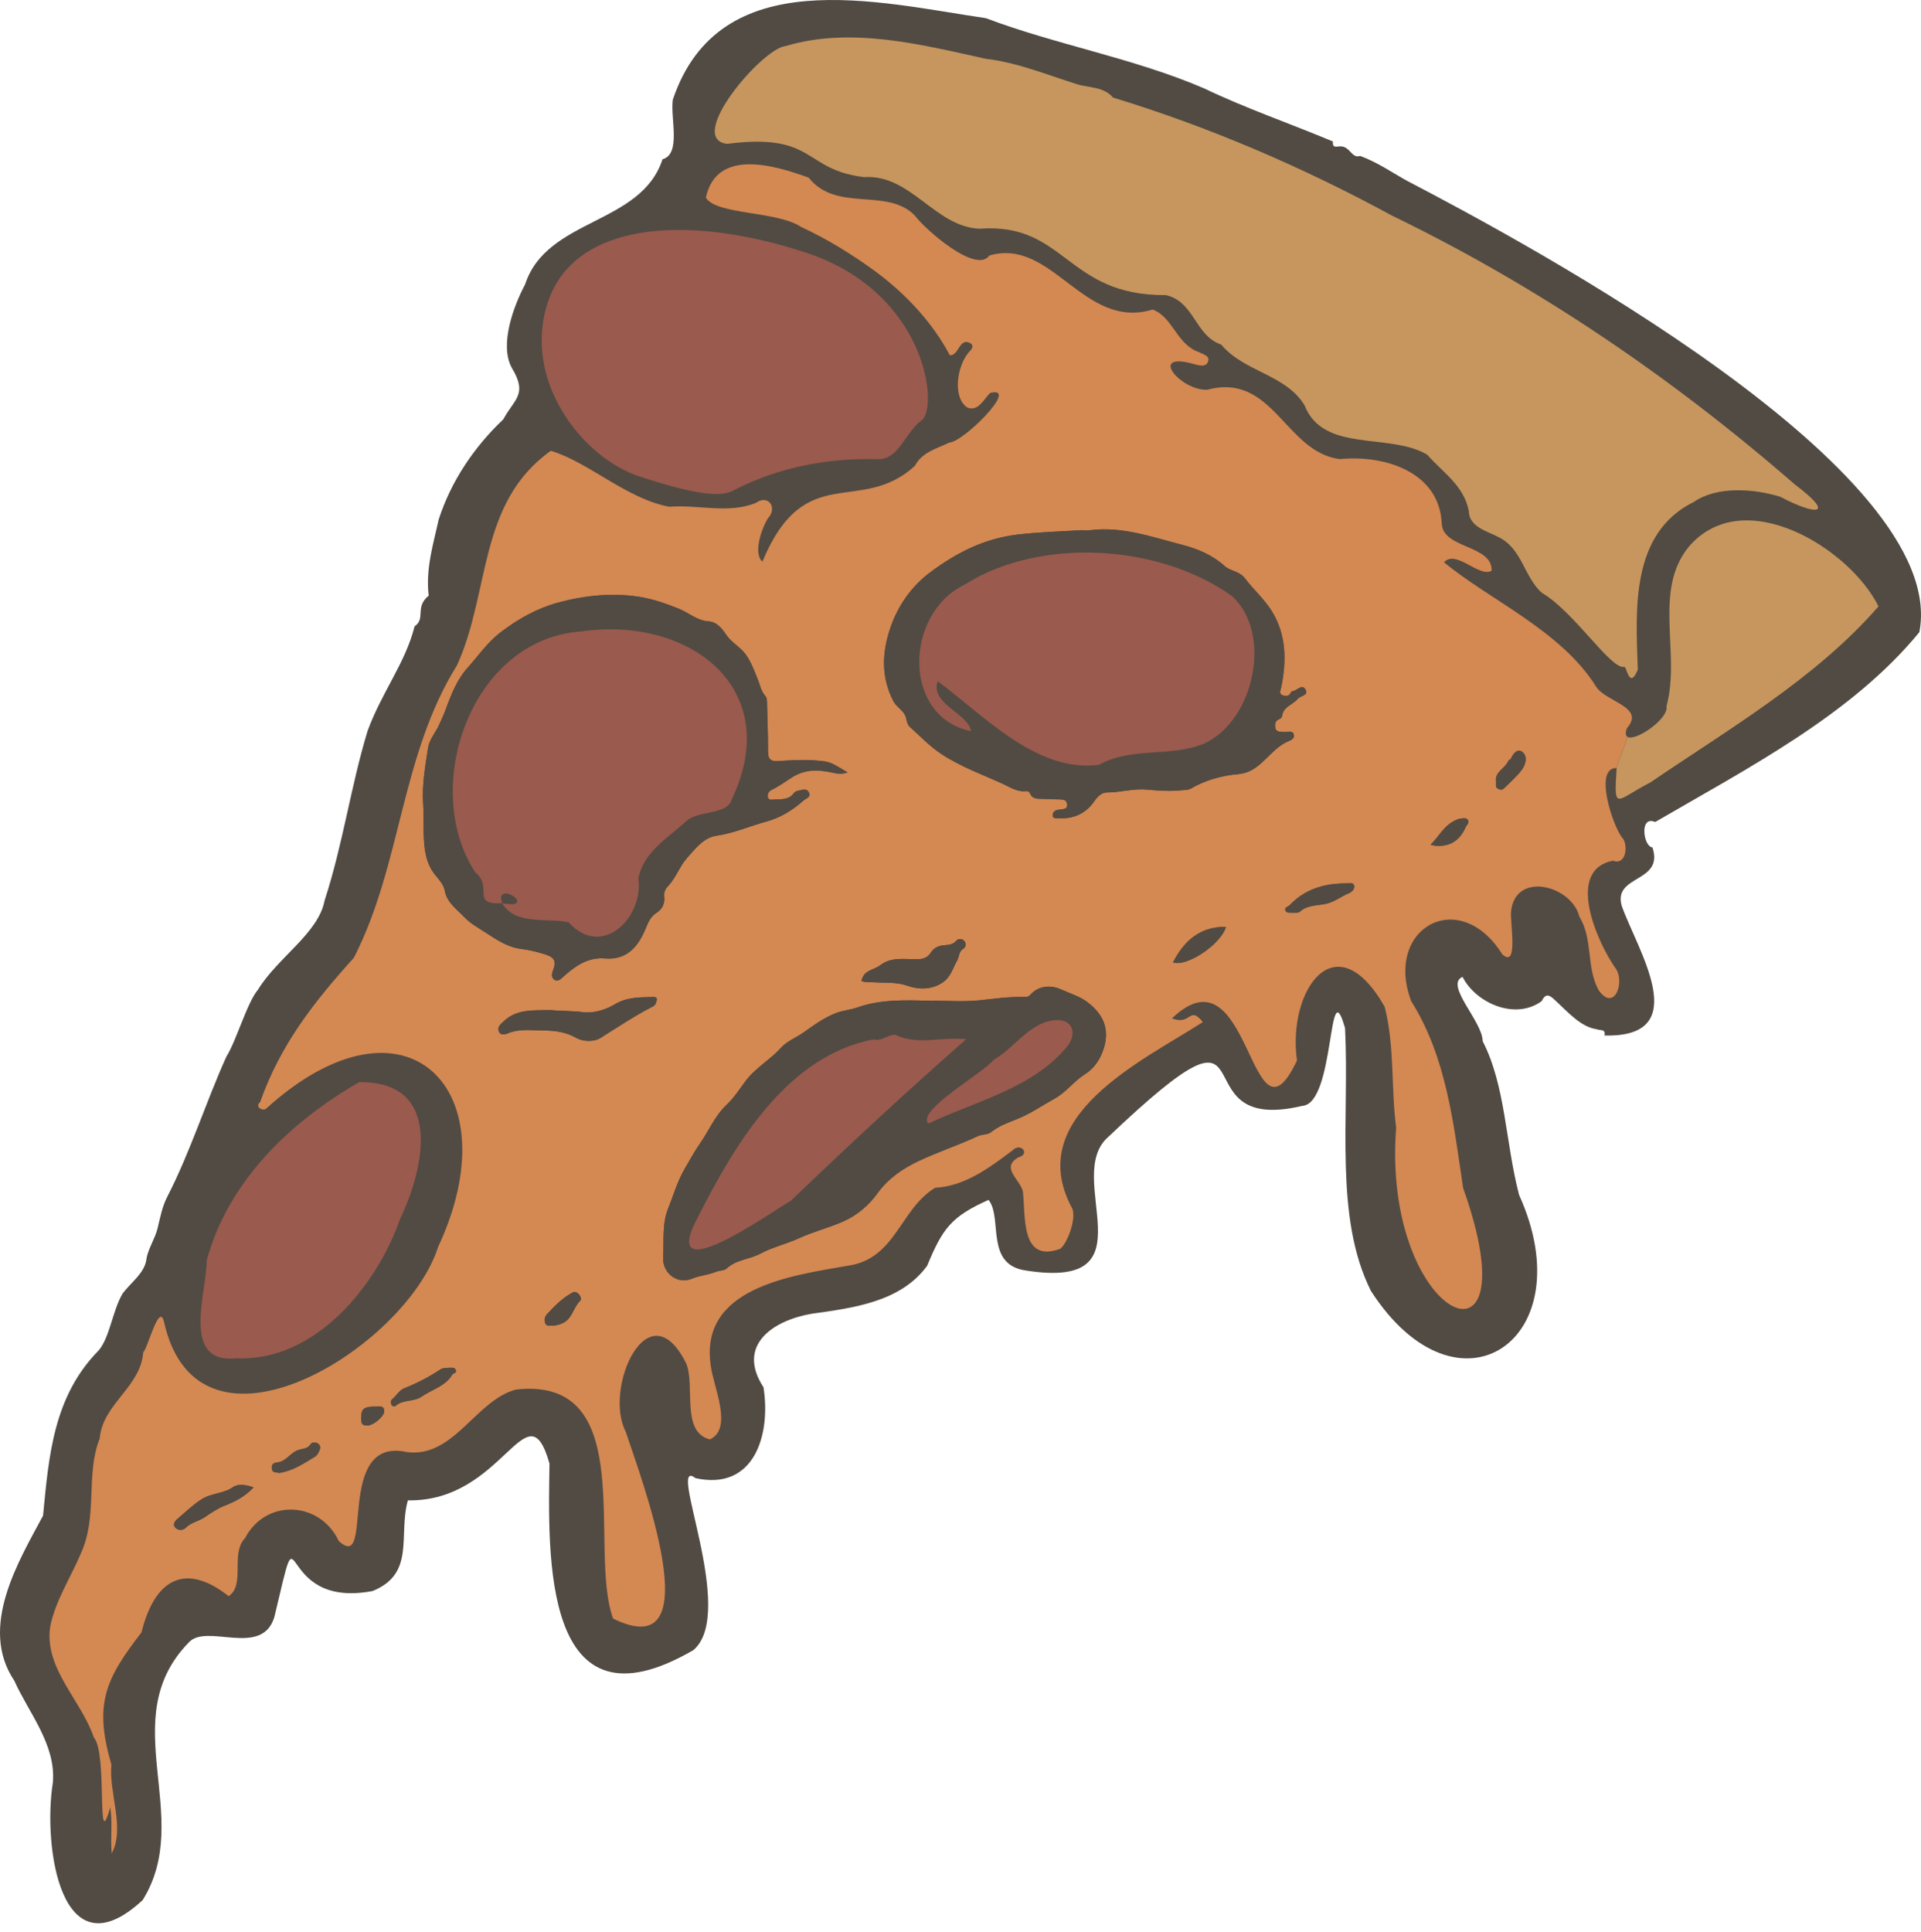
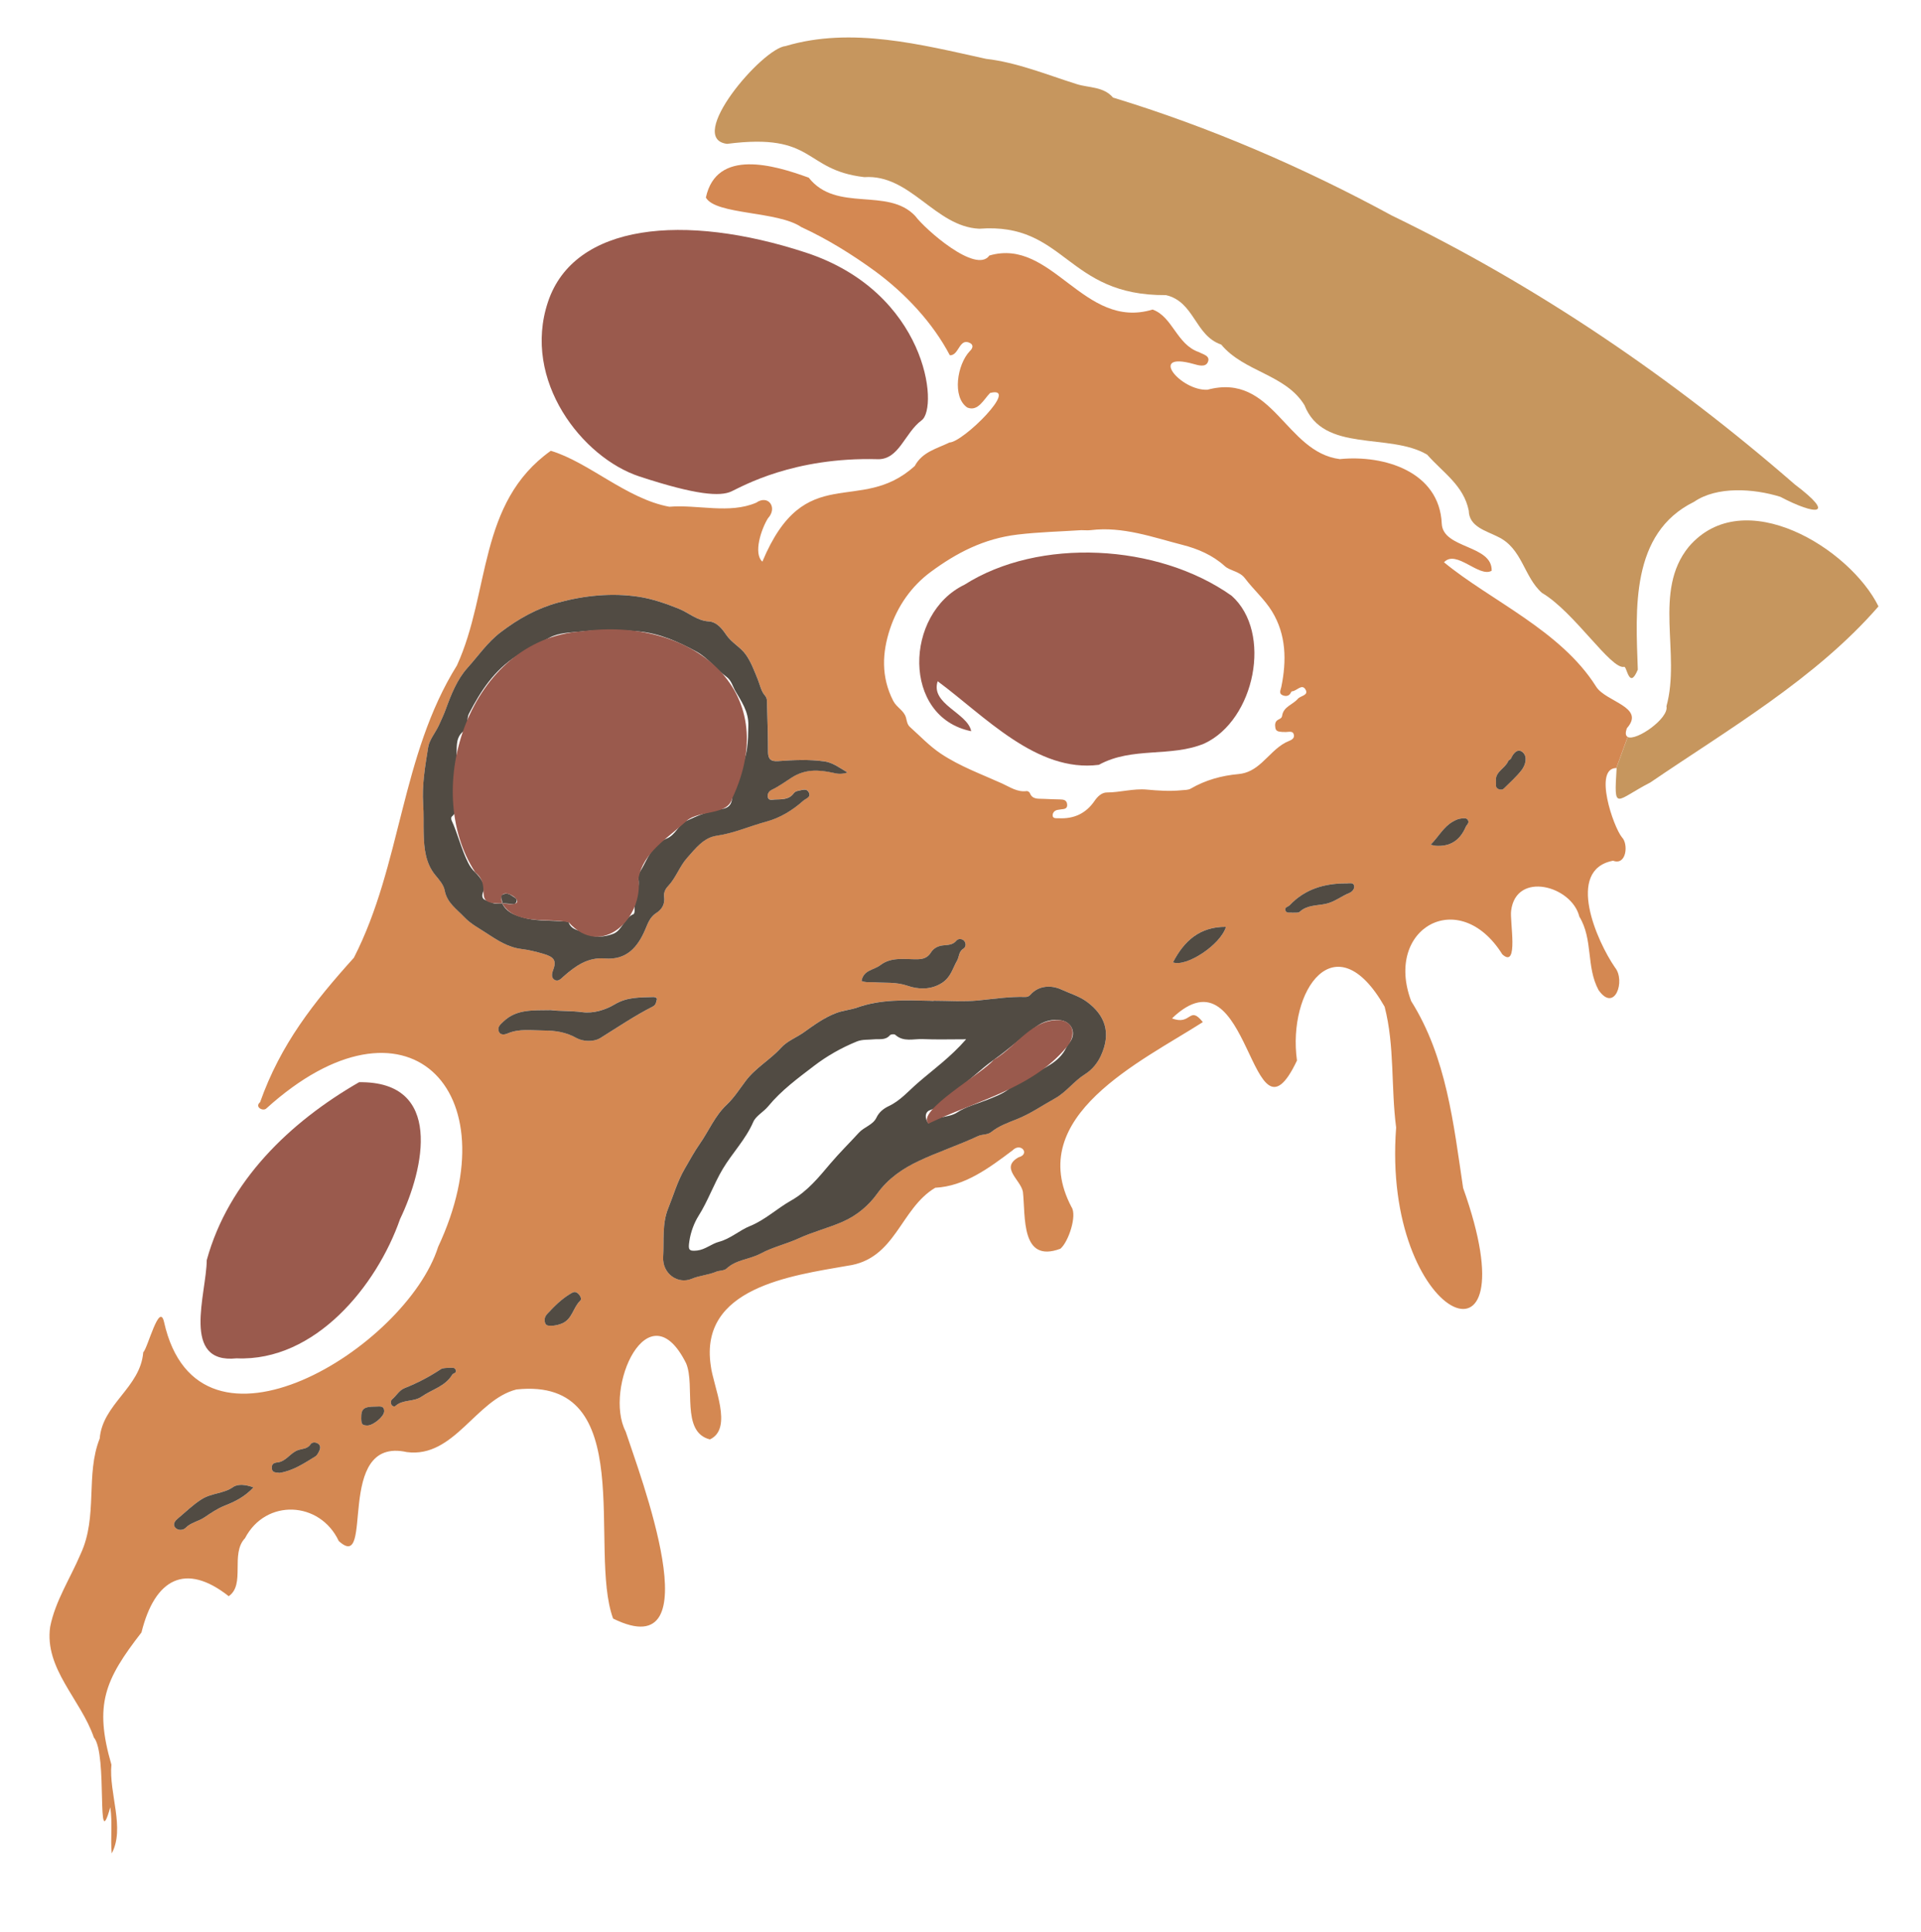
<svg xmlns="http://www.w3.org/2000/svg" width="175" height="176" viewBox="0 0 175 176" fill="none">
  <g id="pizza">
    <g id="yjv8F3.tif">
-       <path id="Vector" d="M13.34 114.691C13.45 113.842 14.132 112.798 14.347 111.911C14.59 110.913 14.765 109.927 15.231 109.022C17.357 104.887 18.712 100.488 20.624 96.243C21.53 94.814 22.509 91.319 23.501 90.149C25.3 87.203 28.995 85.026 29.568 82.035C31.267 76.796 31.951 71.627 33.489 66.57C34.792 63.017 36.924 60.411 37.768 57.052C38.815 56.335 37.755 55.303 39.053 54.256C38.754 51.778 39.518 49.39 39.961 47.326C41.107 43.788 43.207 40.702 45.85 38.195C46.865 36.316 48.1 35.938 46.618 33.496C45.472 31.383 46.812 27.825 47.838 25.902C49.818 19.842 58.396 20.509 60.355 14.508C62.082 14.022 61.052 10.772 61.294 9.075C65.546 -3.537 80 0.216 89.813 1.655C96.179 4.07 103.324 5.303 109.711 8.059C113.485 9.866 117.565 11.27 121.43 12.889C121.354 13.56 121.835 13.311 122.156 13.33C123.026 13.381 123.132 14.451 123.906 14.202C125.462 14.765 126.918 15.778 128.161 16.46C139.051 22.138 177.707 42.879 174.849 57.584C168.697 65.105 159.129 70.012 150.783 74.876C149.307 74.236 149.719 77.149 150.533 77.183C151.616 80.433 146.945 79.65 147.732 82.493C149.102 86.43 154.447 94.527 146.168 94.322C146.299 93.672 145.729 93.896 145.455 93.75C143.988 93.535 142.869 92.213 141.634 91.082C141.191 90.654 140.809 90.411 140.452 91.183C138.034 92.969 134.43 91.354 133.236 88.98C131.564 89.708 135.07 93.043 135.068 94.837C137.166 98.909 137.134 104.046 138.386 108.84C144.345 122.003 132.837 129.903 124.892 117.593C121.515 110.864 122.948 101.872 122.532 93.649C120.953 88.093 121.656 100.536 118.64 100.73C106.779 103.546 116.723 88.585 100.947 103.572C96.772 107.234 105.133 117.553 93.467 115.73C89.686 115.2 91.369 110.942 90.056 109.296C86.649 110.816 85.866 111.911 84.462 115.297C82.056 118.592 77.733 119.134 73.944 119.666C70.468 120.261 67.042 122.497 69.552 126.361C70.242 130.714 68.701 135.822 63.355 134.64C60.632 132.538 67.203 146.903 63.163 150.306C49.354 158.34 49.932 141.582 50.057 133.312C48.014 126.136 45.922 136.825 37.158 136.664C36.263 139.845 37.873 143.328 33.945 144.921C24.749 146.68 27.71 135.9 24.985 147.323C23.828 151.009 18.807 147.813 17.19 149.614C10.366 156.626 17.752 165.451 12.994 173.077C5.522 179.998 3.894 168.146 4.815 162.367C5.121 158.912 2.584 155.969 1.307 153.099C-1.997 148.189 1.748 142.133 3.922 138.053C4.449 132.569 4.874 127.166 9.013 122.982C10.022 121.73 10.227 119.485 11.141 117.87C11.873 116.842 13.175 115.998 13.344 114.685L13.34 114.691Z" fill="#514B43" />
      <path id="Vector_2" d="M148.218 66.318C149.919 64.387 146.274 63.937 145.404 62.542C142.185 57.423 135.775 54.703 131.547 51.218C132.651 50.008 134.758 52.657 135.889 51.986C135.954 49.616 131.456 50.002 131.342 47.703C131.135 42.96 126.097 41.413 122.053 41.819C117.08 41.187 115.986 33.901 109.998 35.499C107.573 35.623 104.514 31.974 108.74 33.156C109.16 33.274 109.798 33.47 110.021 33.008C110.313 32.404 109.576 32.278 109.23 32.077C107.189 31.389 106.834 28.85 105.002 28.196C98.71 30.106 95.852 21.595 90.127 23.277C88.914 24.991 84.243 20.854 83.373 19.67C80.876 17.019 76.194 19.392 73.676 16.185C70.535 15.035 65.273 13.486 64.304 17.996C65.195 19.579 70.86 19.212 73.003 20.686C75.388 21.785 77.644 23.189 79.732 24.711C82.52 26.769 84.977 29.411 86.529 32.362C87.377 32.398 87.371 30.722 88.382 31.252C88.741 31.455 88.568 31.782 88.348 31.982C87.191 33.198 86.719 36.168 88.116 37.12C89.095 37.525 89.627 36.368 90.197 35.794C92.958 35.096 87.738 40.284 86.497 40.305C85.347 40.869 84.013 41.158 83.333 42.447C78.299 47.002 73.347 41.837 69.45 51.159C68.606 50.397 69.356 48.182 69.957 47.212C70.869 46.238 69.984 45.016 68.887 45.791C66.436 46.836 63.589 45.947 60.971 46.158C57.081 45.441 53.649 42.101 50.177 41.061C43.516 45.806 44.685 53.911 41.628 60.608C36.493 68.841 36.59 78.738 32.238 87.238C28.59 91.284 25.563 95.115 23.695 100.394C23.17 100.831 23.955 101.256 24.261 100.968C36.97 89.469 46.631 99.24 39.912 113.574C37.019 122.728 18.091 134.525 14.944 120.415C14.514 118.545 13.452 122.819 13.049 123.18C12.793 126.384 9.338 127.881 9.083 131.034C7.77 134.314 8.939 138.12 7.35 141.535C6.396 143.785 5.032 145.833 4.57 148.182C4.023 151.99 7.364 154.801 8.549 158.257C9.847 159.762 8.734 169.264 10.049 164.614C10.262 166.115 10.049 167.477 10.178 168.823C11.413 166.516 9.908 163.346 10.149 160.737C8.557 155.262 9.557 152.988 12.888 148.695C14.102 143.787 16.899 142.291 20.835 145.392C22.385 144.328 20.958 141.537 22.319 140.111C24.215 136.476 29.148 136.721 30.859 140.364C34.192 143.42 30.397 130.791 37.065 132.267C41.362 132.83 43.355 127.49 47.047 126.562C58.289 125.371 53.537 141.122 55.853 147.431C65.056 151.969 58.204 134.116 56.995 130.388C54.958 126.448 59.059 117.272 62.504 124.178C63.369 126.226 61.989 130.441 64.672 131.112C66.825 130.11 64.959 126.249 64.748 124.381C63.694 117.299 72.047 116.198 77.191 115.298C81.615 114.705 81.988 110.098 85.201 108.189C87.869 108.05 90.073 106.418 92.247 104.778C93.002 104.023 93.864 105.127 92.796 105.412C91.079 106.372 92.973 107.44 93.186 108.561C93.437 110.792 92.966 115.098 96.601 113.743C97.348 113.11 98.132 110.705 97.614 109.952C93.249 101.663 103.987 96.681 109.578 93.1C108.316 91.529 108.54 93.452 106.767 92.76C113.979 85.851 113.876 105.625 118.152 96.601C117.264 90.225 121.662 83.846 126.137 91.698C127.066 95.29 126.703 98.999 127.186 102.706C125.844 120.305 139.79 126.416 133.288 108.208C132.412 102.351 131.777 96.308 128.556 91.187C126.059 84.547 132.94 80.667 136.86 86.93C138.375 88.295 137.523 83.89 137.662 82.951C138.114 79.314 143.188 80.684 143.876 83.493C145.145 85.577 144.48 88.049 145.622 90.176C147.091 92.285 148.11 89.334 147.122 88.124C145.48 85.75 142.591 79.228 146.949 78.4C148.188 78.865 148.349 76.859 147.762 76.275C146.956 75.295 145.157 69.966 147.243 69.959L148.277 67.122C148.091 67.021 148.041 66.772 148.216 66.312L148.218 66.318ZM20.447 137.155C19.82 137.4 19.201 137.818 18.63 138.209C18.081 138.582 17.399 138.669 16.911 139.167C16.688 139.397 16.213 139.439 15.957 139.133C15.691 138.814 15.989 138.492 16.209 138.31C16.909 137.727 17.545 137.092 18.34 136.579C19.271 135.98 20.356 136.07 21.238 135.452C21.684 135.14 22.406 135.228 23.096 135.484C22.302 136.334 21.422 136.775 20.447 137.158V137.155ZM29.04 132.252C28.962 132.404 28.865 132.577 28.727 132.662C27.691 133.297 26.674 133.983 25.454 134.162C25.16 134.093 24.81 134.196 24.765 133.759C24.73 133.388 24.909 133.24 25.259 133.208C26.068 133.134 26.444 132.32 27.168 132.081C27.56 131.95 28.02 131.982 28.307 131.539C28.436 131.34 28.805 131.344 29.023 131.532C29.262 131.739 29.16 132.016 29.04 132.252ZM33.456 129.848C32.998 129.835 32.913 129.734 32.909 129.183C32.9 128.309 33.126 128.123 34.266 128.121C34.587 128.121 35.024 128.009 34.998 128.575C34.977 129.048 33.979 129.861 33.456 129.848ZM41.202 125.209C40.56 126.291 39.349 126.555 38.416 127.21C37.694 127.716 36.702 127.446 36.018 128.071C35.936 128.147 35.725 128.096 35.653 127.933C35.575 127.758 35.596 127.564 35.735 127.448C36.124 127.123 36.36 126.635 36.864 126.437C38.023 125.979 39.121 125.403 40.161 124.715C40.36 124.584 40.67 124.62 40.892 124.584C41.151 124.603 41.428 124.506 41.525 124.805C41.616 125.086 41.28 125.078 41.202 125.209ZM80.194 87.915C81.207 87.132 82.427 87.394 83.582 87.375C84.112 87.367 84.513 87.232 84.813 86.75C85.041 86.383 85.433 86.168 85.883 86.115C86.335 86.062 86.793 86.098 87.141 85.665C87.286 85.486 87.664 85.482 87.848 85.714C88.021 85.931 88.013 86.258 87.763 86.41C87.329 86.677 87.392 87.156 87.191 87.5C86.788 88.194 86.63 89.005 85.824 89.526C84.762 90.212 83.582 90.104 82.681 89.792C81.627 89.427 80.646 89.551 79.635 89.471C79.261 89.442 78.879 89.522 78.484 89.353C78.66 88.35 79.614 88.367 80.192 87.92L80.194 87.915ZM52.862 118.475C52.21 119.089 52.144 120.155 51.207 120.548C50.931 120.664 50.665 120.727 50.346 120.759C50.109 120.721 49.753 120.86 49.649 120.466C49.575 120.179 49.628 119.923 49.86 119.674C50.489 118.994 51.135 118.344 51.94 117.859C52.189 117.709 52.372 117.591 52.63 117.798C52.858 117.981 53.029 118.319 52.862 118.475ZM59.842 91.033C59.787 91.267 59.766 91.529 59.479 91.675C57.822 92.517 56.283 93.56 54.709 94.541C54.086 94.93 53.107 94.879 52.501 94.539C51.536 93.995 50.557 93.868 49.527 93.864C48.434 93.859 47.323 93.674 46.253 94.13C46.008 94.235 45.569 94.338 45.432 93.91C45.307 93.52 45.618 93.285 45.875 93.038C47.087 91.879 48.613 92.044 50.217 92.006C51.076 92.105 52.06 92.057 53.048 92.188C54.071 92.325 55.154 91.985 56.024 91.468C57.155 90.793 58.331 90.852 59.528 90.807C59.671 90.801 59.878 90.875 59.842 91.029V91.033ZM59.798 83.154C59.207 83.527 59.023 84.108 58.774 84.686C58.084 86.292 57.065 87.466 55.104 87.301C53.548 87.172 52.412 87.992 51.332 88.95C51.118 89.138 50.882 89.414 50.576 89.279C50.2 89.114 50.268 88.69 50.369 88.426C50.732 87.487 50.498 87.166 49.476 86.871C48.824 86.683 48.182 86.52 47.513 86.44C46.276 86.29 45.293 85.634 44.28 84.969C43.591 84.517 42.88 84.152 42.293 83.531C41.595 82.793 40.727 82.237 40.516 81.117C40.415 80.581 40.018 80.146 39.655 79.703C38.77 78.628 38.638 77.296 38.599 75.96C38.574 75.057 38.614 74.149 38.553 73.248C38.433 71.49 38.739 69.767 39.011 68.055C39.121 67.361 39.684 66.725 39.997 66.035C40.204 65.579 40.427 65.106 40.598 64.638C41.092 63.274 41.652 61.873 42.585 60.839C43.57 59.747 44.398 58.51 45.628 57.575C47.239 56.349 48.928 55.41 50.848 54.886C53.265 54.23 55.766 53.981 58.221 54.358C59.414 54.542 60.648 54.964 61.833 55.441C62.742 55.806 63.511 56.537 64.56 56.598C65.322 56.642 65.809 57.307 66.153 57.814C66.654 58.553 67.449 58.933 67.931 59.602C68.416 60.277 68.714 61.094 69.032 61.875C69.237 62.375 69.326 62.935 69.689 63.352C69.915 63.612 69.871 63.893 69.879 64.174C69.919 65.603 69.966 67.032 69.968 68.458C69.968 69.142 70.206 69.374 70.911 69.324C72.306 69.222 73.71 69.157 75.103 69.349C75.838 69.451 76.416 69.887 77.207 70.358C76.568 70.561 76.222 70.453 75.846 70.373C74.565 70.101 73.349 70.031 72.116 70.827C71.536 71.2 70.947 71.627 70.307 71.935C70.035 72.066 69.909 72.311 69.944 72.564C69.997 72.94 70.341 72.83 70.582 72.817C71.209 72.788 71.869 72.857 72.315 72.245C72.393 72.14 72.549 72.049 72.68 72.03C73.03 71.979 73.48 71.741 73.691 72.182C73.902 72.621 73.417 72.716 73.172 72.935C72.188 73.814 71.057 74.495 69.814 74.831C68.302 75.236 66.869 75.89 65.296 76.114C64.102 76.283 63.367 77.277 62.607 78.124C61.911 78.9 61.59 79.939 60.862 80.705C60.619 80.96 60.454 81.296 60.505 81.661C60.598 82.324 60.309 82.824 59.798 83.147V83.154ZM100.314 96.105C100.016 96.766 99.541 97.41 98.813 97.864C97.836 98.471 97.133 99.48 96.105 100.048C94.948 100.688 93.874 101.448 92.61 101.948C91.852 102.248 90.989 102.556 90.309 103.102C89.95 103.392 89.494 103.29 89.087 103.48C87.316 104.31 85.437 104.924 83.679 105.756C82.261 106.427 80.914 107.326 79.903 108.734C79.151 109.779 78.092 110.697 76.787 111.271C75.475 111.849 74.084 112.187 72.771 112.791C71.656 113.304 70.383 113.591 69.309 114.169C68.296 114.716 67.07 114.72 66.185 115.548C65.961 115.756 65.52 115.71 65.204 115.845C64.499 116.143 63.734 116.172 63.006 116.478C61.752 117.004 60.317 116.01 60.41 114.473C60.499 112.998 60.304 111.467 60.864 110.083C61.353 108.871 61.704 107.605 62.384 106.444C62.823 105.694 63.243 104.907 63.741 104.198C64.573 103.014 65.117 101.638 66.202 100.62C66.875 99.987 67.382 99.181 67.929 98.457C68.845 97.241 70.157 96.534 71.139 95.447C71.726 94.799 72.549 94.512 73.233 94.022C74.153 93.365 75.103 92.669 76.203 92.259C76.828 92.027 77.484 91.983 78.117 91.759C80.247 91.008 82.478 91.099 84.694 91.151C84.811 91.153 84.927 91.162 85.045 91.168C85.045 91.162 85.045 91.158 85.045 91.151C86.415 91.151 87.795 91.259 89.152 91.122C90.567 90.978 91.968 90.765 93.395 90.807C93.57 90.811 93.728 90.763 93.859 90.615C94.663 89.695 95.854 89.746 96.681 90.128C97.454 90.484 98.33 90.738 99.022 91.251C100.656 92.46 101.245 94.037 100.316 96.107L100.314 96.105ZM106.86 87.656C107.871 85.708 109.293 84.401 111.687 84.42C111.204 86.056 108.069 88.108 106.86 87.656ZM114.931 69.482C114.317 70.035 113.679 70.43 112.831 70.508C111.292 70.647 109.825 71.048 108.472 71.834C108.238 71.969 107.909 71.956 107.622 71.983C106.572 72.089 105.521 72.019 104.479 71.922C103.246 71.808 102.058 72.182 100.833 72.184C100.379 72.184 99.991 72.541 99.715 72.948C98.931 74.096 97.832 74.603 96.456 74.531C96.238 74.521 95.907 74.588 95.896 74.276C95.888 74.02 96.084 73.794 96.397 73.763C96.483 73.754 96.57 73.731 96.656 73.723C96.954 73.691 97.268 73.68 97.213 73.243C97.163 72.853 96.869 72.826 96.565 72.817C96.069 72.802 95.573 72.796 95.079 72.766C94.602 72.737 94.056 72.853 93.815 72.233C93.781 72.148 93.621 72.045 93.534 72.057C92.677 72.178 91.983 71.68 91.288 71.365C89.41 70.516 87.464 69.816 85.718 68.655C84.663 67.952 83.831 67.053 82.907 66.23C82.63 65.985 82.615 65.657 82.535 65.37C82.349 64.701 81.689 64.459 81.37 63.836C80.249 61.651 80.365 59.437 81.076 57.29C81.758 55.228 83.016 53.4 84.798 52.087C87.145 50.354 89.621 49.065 92.679 48.695C94.628 48.461 96.561 48.419 98.501 48.292C98.792 48.292 99.088 48.322 99.375 48.288C102.298 47.933 105.025 48.942 107.763 49.643C109.086 49.983 110.458 50.551 111.575 51.566C112.063 52.009 112.917 52.02 113.411 52.674C114.197 53.715 115.214 54.599 115.885 55.701C117.179 57.824 117.213 60.182 116.727 62.565C116.673 62.837 116.47 63.169 116.837 63.325C117.086 63.431 117.42 63.45 117.589 63.101C117.614 63.051 117.658 62.973 117.696 62.971C118.125 62.954 118.589 62.253 118.92 62.791C119.262 63.346 118.473 63.363 118.226 63.657C117.772 64.193 116.917 64.359 116.799 65.199C116.77 65.404 116.607 65.468 116.451 65.55C116.13 65.717 116.138 66.02 116.185 66.31C116.242 66.654 116.546 66.637 116.801 66.671C116.858 66.679 116.919 66.664 116.976 66.673C117.293 66.725 117.791 66.481 117.869 66.939C117.945 67.376 117.466 67.45 117.124 67.629C116.267 68.079 115.647 68.843 114.935 69.482H114.931ZM122.937 81.332C122.19 81.636 121.557 82.174 120.74 82.339C119.944 82.499 119.081 82.436 118.405 83.052C118.268 83.179 117.958 83.116 117.747 83.137C117.51 83.09 117.215 83.213 117.105 82.945C116.976 82.628 117.346 82.603 117.487 82.453C118.893 80.963 120.683 80.454 122.667 80.465C122.914 80.465 123.271 80.359 123.359 80.652C123.448 80.944 123.167 81.237 122.935 81.33L122.937 81.332ZM133.531 75.318C133.003 76.547 132.113 77.132 130.781 77.039C130.669 77.03 130.559 76.99 130.333 76.937C131.072 76.197 131.492 75.333 132.341 74.848C132.602 74.698 132.847 74.575 133.132 74.552C133.352 74.533 133.628 74.466 133.749 74.738C133.856 74.985 133.614 75.129 133.531 75.32V75.318ZM138.639 70.113C138.171 70.736 137.567 71.257 137.012 71.812C136.877 71.948 136.676 71.941 136.518 71.874C136.146 71.72 136.339 71.373 136.275 71.055C136.254 70.259 137.132 69.978 137.402 69.317C137.44 69.225 137.609 69.187 137.649 69.094C137.865 68.598 138.272 68.127 138.724 68.522C139.175 68.916 138.985 69.653 138.639 70.115V70.113Z" fill="#D48852" />
      <path id="Vector_3" d="M147.956 60.742C146.757 61.012 143.408 55.727 140.47 54.005C138.806 52.54 138.69 49.939 136.438 48.886C135.38 48.344 133.827 47.98 133.802 46.516C133.337 44.215 131.482 43.077 130.011 41.414C126.568 39.371 120.552 41.3 118.834 36.903C117.103 34.083 113.331 33.889 111.25 31.386C108.838 30.567 108.833 27.487 106.212 26.881C97.102 26.949 97.097 20.235 89.21 20.834C85.182 20.652 82.951 15.85 78.738 16.135C73.121 15.475 74.35 12.059 66.234 13.104C62.411 12.629 69.44 4.389 71.568 4.195C77.56 2.405 83.962 4.07 89.828 5.36C92.654 5.685 95.381 6.812 98.096 7.665C99.181 8.011 100.519 7.868 101.395 8.887C110.178 11.563 118.731 15.249 126.783 19.627C139.986 26.02 152.252 34.334 163.504 44.126C167.335 47.012 165.404 46.95 162.185 45.253C159.753 44.496 156.404 44.274 154.327 45.709C148.501 48.569 149.016 55.558 149.202 60.993C148.417 62.897 148.205 60.658 147.956 60.74V60.742Z" fill="#C6965E" />
      <path id="Vector_4" d="M153.842 49.806C150.551 53.846 153.134 59.522 151.811 64.33C152.06 65.436 149.033 67.534 148.28 67.129L147.245 69.966C147.245 69.966 147.262 69.966 147.273 69.966C147.02 73.998 147.142 72.921 150.34 71.275C157.447 66.428 165.428 61.8 171.127 55.235C168.554 49.996 158.852 43.942 153.839 49.81L153.842 49.806Z" fill="#C6965E" />
      <path id="Vector_5" d="M21.551 123.727C16.447 124.259 18.811 117.849 18.834 114.782C20.816 107.561 26.425 102.197 32.713 98.575C40.419 98.472 38.652 106.448 36.444 111.044C34.329 117.108 28.715 124.039 21.551 123.727Z" fill="#9A5A4D" />
      <path id="Vector_6" d="M85.043 91.153C86.413 91.153 87.794 91.261 89.151 91.124C90.565 90.981 91.967 90.767 93.394 90.809C93.569 90.814 93.727 90.765 93.858 90.617C94.662 89.697 95.853 89.748 96.68 90.13C97.453 90.487 98.329 90.74 99.021 91.253C100.655 92.462 101.243 94.039 100.315 96.11C100.017 96.77 99.542 97.414 98.814 97.868C97.837 98.476 97.134 99.485 96.106 100.053C94.949 100.692 93.875 101.452 92.61 101.952C91.853 102.252 90.989 102.56 90.31 103.107C89.951 103.396 89.495 103.295 89.088 103.485C87.317 104.314 85.438 104.928 83.68 105.76C82.261 106.431 80.912 107.33 79.904 108.738C79.152 109.783 78.093 110.701 76.788 111.275C75.475 111.854 74.084 112.192 72.771 112.795C71.657 113.308 70.384 113.595 69.31 114.174C68.296 114.72 67.07 114.724 66.186 115.552C65.962 115.761 65.521 115.714 65.204 115.85C64.499 116.147 63.735 116.177 63.007 116.483C61.753 117.008 60.318 116.014 60.411 114.478C60.499 113.002 60.305 111.472 60.864 110.087C61.354 108.876 61.705 107.609 62.384 106.448C62.823 105.699 63.243 104.912 63.741 104.202C64.573 103.018 65.118 101.642 66.203 100.625C66.876 99.991 67.382 99.185 67.929 98.461C68.845 97.245 70.158 96.538 71.14 95.451C71.727 94.803 72.55 94.516 73.234 94.026C74.154 93.37 75.104 92.673 76.203 92.264C76.828 92.032 77.485 91.987 78.118 91.764C80.248 91.012 82.479 91.103 84.695 91.156C84.811 91.158 84.927 91.166 85.045 91.172C85.045 91.166 85.045 91.162 85.045 91.156L85.043 91.153ZM88.013 94.664C86.552 94.664 85.303 94.704 84.058 94.649C83.22 94.613 82.308 94.942 81.554 94.254C81.47 94.176 81.149 94.204 81.071 94.296C80.659 94.78 80.108 94.619 79.606 94.67C79.087 94.723 78.557 94.662 78.055 94.866C76.659 95.434 75.34 96.181 74.16 97.085C72.687 98.212 71.174 99.318 69.975 100.777C69.557 101.285 68.86 101.638 68.617 102.203C67.929 103.791 66.711 105.019 65.84 106.482C65.016 107.867 64.495 109.393 63.632 110.758C63.254 111.358 62.92 112.208 62.8 113.049C62.688 113.811 62.72 113.996 63.516 113.905C64.24 113.823 64.829 113.291 65.479 113.118C66.559 112.833 67.342 112.071 68.347 111.666C69.683 111.128 70.804 110.068 72.066 109.355C73.573 108.504 74.608 107.206 75.653 105.975C76.484 104.998 77.383 104.114 78.242 103.176C78.736 102.636 79.522 102.476 79.844 101.8C80.085 101.294 80.499 100.973 80.959 100.755C82.023 100.255 82.757 99.379 83.618 98.634C85.047 97.397 86.593 96.293 88.015 94.662L88.013 94.664ZM84.583 102.349C84.83 102.007 85.172 101.908 85.539 101.823C86.101 101.697 86.73 101.634 87.19 101.332C88.001 100.8 88.908 100.58 89.782 100.238C90.544 99.939 91.357 99.649 91.975 99.145C92.549 98.676 93.206 98.391 93.816 98.022C95.038 97.283 96.46 96.834 97.142 95.411C97.214 95.259 97.317 95.118 97.423 94.987C98.069 94.187 97.695 93.129 96.699 92.946C95.846 92.787 95.05 93.03 94.394 93.511C93.075 94.48 91.861 95.597 90.527 96.54C89.278 97.425 88.214 98.529 86.966 99.398C86.196 99.934 85.708 100.8 84.735 101.116C84.275 101.266 84.193 101.817 84.585 102.347L84.583 102.349Z" fill="#514B43" />
-       <path id="Vector_7" d="M98.495 48.294C98.787 48.294 99.082 48.324 99.369 48.29C102.293 47.936 105.02 48.944 107.757 49.645C109.081 49.985 110.453 50.553 111.569 51.568C112.057 52.011 112.912 52.022 113.406 52.676C114.191 53.717 115.208 54.601 115.88 55.703C117.174 57.827 117.207 60.184 116.722 62.567C116.667 62.84 116.464 63.171 116.832 63.327C117.081 63.433 117.414 63.452 117.583 63.103C117.608 63.053 117.653 62.975 117.691 62.973C118.119 62.956 118.583 62.255 118.915 62.793C119.257 63.348 118.467 63.365 118.22 63.659C117.767 64.195 116.912 64.362 116.794 65.202C116.764 65.406 116.601 65.47 116.445 65.552C116.124 65.719 116.133 66.023 116.179 66.312C116.236 66.656 116.54 66.639 116.796 66.673C116.853 66.681 116.914 66.666 116.971 66.675C117.287 66.728 117.786 66.483 117.864 66.941C117.94 67.378 117.461 67.452 117.119 67.631C116.262 68.081 115.641 68.845 114.93 69.484C114.316 70.037 113.678 70.432 112.83 70.51C111.291 70.65 109.824 71.051 108.471 71.836C108.237 71.971 107.907 71.958 107.62 71.986C106.571 72.091 105.52 72.022 104.477 71.924C103.245 71.81 102.056 72.184 100.832 72.186C100.378 72.186 99.99 72.543 99.713 72.95C98.93 74.099 97.83 74.605 96.454 74.533C96.237 74.523 95.905 74.59 95.895 74.278C95.886 74.022 96.083 73.797 96.395 73.765C96.482 73.757 96.568 73.733 96.655 73.725C96.952 73.693 97.267 73.683 97.212 73.246C97.161 72.855 96.868 72.828 96.564 72.819C96.068 72.805 95.572 72.798 95.078 72.769C94.601 72.739 94.054 72.855 93.814 72.233C93.78 72.148 93.62 72.045 93.533 72.057C92.676 72.178 91.981 71.68 91.287 71.365C89.409 70.516 87.462 69.816 85.717 68.655C84.661 67.952 83.83 67.053 82.905 66.23C82.629 65.985 82.614 65.657 82.534 65.371C82.348 64.701 81.687 64.459 81.369 63.836C80.248 61.651 80.364 59.437 81.075 57.291C81.757 55.228 83.015 53.4 84.796 52.087C87.144 50.355 89.62 49.065 92.678 48.695C94.626 48.461 96.56 48.419 98.5 48.292L98.495 48.294ZM85.421 62.052C86.196 62.673 87.101 63.137 87.654 63.787C88.881 65.229 90.417 66.166 91.994 67.076C92.494 67.365 92.908 67.893 93.432 67.984C94.734 68.21 95.764 68.94 96.879 69.537C97.906 70.088 99.091 70.008 100.104 69.662C101.824 69.075 103.498 68.395 105.353 68.399C106.081 68.401 106.818 68.442 107.538 68.361C108.289 68.277 109.02 68.14 109.716 67.72C110.71 67.12 111.544 66.451 112.353 65.571C113.298 64.543 113.847 63.441 113.914 62.211C114.028 60.17 114.252 58.103 113.687 56.062C113.444 55.19 112.984 54.635 112.201 54.264C111.92 54.131 111.605 53.968 111.426 53.73C110.742 52.82 109.636 52.609 108.709 52.244C107.434 51.741 106.105 51.197 104.697 51.129C103.517 51.072 102.489 50.386 101.279 50.441C99.912 50.502 98.529 50.547 97.172 50.409C95.775 50.268 94.573 51.087 93.197 51.013C92.771 50.99 92.125 50.926 91.836 51.387C91.574 51.805 91.239 51.794 90.869 51.809C90.314 51.832 89.795 51.948 89.263 52.142C88.638 52.37 88.414 53.039 87.859 53.259C86.76 53.694 86.211 54.734 85.343 55.414C84.731 55.893 84.889 56.704 84.436 57.225C83.775 57.983 83.676 58.907 83.572 59.855C83.41 61.347 84.037 62.567 84.691 63.834C85.406 65.221 86.7 65.852 87.901 66.626C88.055 66.726 88.33 66.778 88.473 66.601C88.653 66.377 88.397 66.225 88.273 66.101C87.452 65.275 86.633 64.448 85.78 63.659C85.293 63.209 85.164 62.73 85.419 62.052H85.421Z" fill="#514B43" />
      <path id="Vector_8" d="M77.205 70.367C76.565 70.57 76.219 70.462 75.843 70.382C74.562 70.109 73.346 70.04 72.114 70.835C71.533 71.209 70.944 71.635 70.305 71.944C70.032 72.075 69.906 72.319 69.942 72.573C69.994 72.948 70.338 72.839 70.579 72.826C71.206 72.796 71.867 72.866 72.312 72.254C72.39 72.148 72.546 72.058 72.677 72.039C73.028 71.988 73.477 71.749 73.688 72.191C73.899 72.63 73.414 72.725 73.169 72.944C72.185 73.822 71.054 74.504 69.811 74.84C68.299 75.245 66.866 75.899 65.294 76.123C64.099 76.292 63.364 77.286 62.605 78.132C61.908 78.909 61.587 79.948 60.859 80.714C60.616 80.969 60.452 81.305 60.502 81.67C60.595 82.333 60.306 82.833 59.795 83.156C59.204 83.53 59.021 84.11 58.772 84.688C58.081 86.295 57.062 87.468 55.101 87.304C53.545 87.175 52.41 87.994 51.329 88.952C51.116 89.14 50.879 89.416 50.573 89.281C50.198 89.117 50.265 88.692 50.366 88.429C50.73 87.489 50.495 87.169 49.474 86.873C48.821 86.685 48.18 86.523 47.511 86.442C46.274 86.293 45.29 85.636 44.277 84.971C43.589 84.519 42.877 84.154 42.291 83.534C41.592 82.795 40.724 82.24 40.513 81.119C40.412 80.583 40.015 80.148 39.652 79.705C38.768 78.63 38.635 77.299 38.597 75.963C38.572 75.059 38.612 74.151 38.55 73.25C38.43 71.492 38.736 69.769 39.008 68.058C39.118 67.363 39.682 66.728 39.994 66.038C40.201 65.582 40.425 65.109 40.596 64.64C41.09 63.277 41.649 61.875 42.582 60.841C43.568 59.75 44.395 58.513 45.626 57.578C47.236 56.351 48.925 55.412 50.846 54.889C53.262 54.232 55.764 53.983 58.218 54.361C59.411 54.545 60.646 54.967 61.83 55.444C62.74 55.809 63.506 56.539 64.557 56.6C65.319 56.645 65.807 57.31 66.151 57.816C66.651 58.555 67.447 58.935 67.928 59.604C68.413 60.279 68.711 61.096 69.03 61.877C69.235 62.378 69.323 62.937 69.686 63.355C69.912 63.614 69.868 63.895 69.876 64.176C69.916 65.605 69.963 67.034 69.965 68.461C69.965 69.145 70.203 69.377 70.908 69.326C72.304 69.225 73.707 69.159 75.1 69.352C75.835 69.453 76.413 69.89 77.205 70.361V70.367ZM45.748 82.276L45.74 82.267C46.101 83.027 46.732 83.302 47.525 83.542C48.703 83.901 49.879 83.829 51.061 83.907C51.318 83.924 51.762 83.905 51.8 84.013C52.061 84.76 52.825 84.722 53.34 85.009C54.119 85.444 55.063 85.364 55.869 85.056C56.688 84.741 56.849 83.62 57.714 83.264C57.779 83.236 57.815 83.05 57.809 82.943C57.746 81.949 58.322 81.035 58.157 80.026C58.128 79.84 58.183 79.604 58.284 79.443C58.985 78.331 59.348 76.933 60.73 76.382C61.545 76.058 61.798 75.122 62.554 74.766C63.576 74.282 64.631 73.841 65.754 73.691C66.389 73.607 66.638 73.267 66.687 72.756C66.775 71.84 66.725 70.994 67.343 70.114C68.15 68.965 68.141 67.5 68.173 66.069C68.202 64.79 67.535 63.895 66.984 62.933C66.74 62.506 66.632 61.974 66.165 61.637C65.203 60.936 64.523 59.938 63.422 59.34C61.767 58.441 60.068 57.69 58.21 57.519C56.475 57.358 54.698 57.335 52.969 57.519C51.998 57.62 50.936 57.611 50.027 58.099C49.032 58.633 48.026 59.123 47.063 59.743C45.018 61.058 43.8 62.926 42.728 64.993C42.455 65.516 42.709 66.247 42.299 66.544C41.533 67.102 41.626 67.844 41.594 68.566C41.535 69.907 41.56 71.249 41.514 72.59C41.493 73.202 41.767 73.885 41.149 74.39C41.092 74.436 41.094 74.624 41.136 74.717C41.721 75.981 42.02 77.356 42.656 78.603C42.829 78.941 43.004 79.192 43.289 79.462C43.736 79.884 44.279 80.636 44.062 81.119C43.623 82.094 44.456 81.98 44.8 82.21C45.028 82.362 45.423 82.265 45.744 82.28L45.748 82.276Z" fill="#514B43" />
      <path id="Vector_9" d="M50.212 92.013C51.071 92.112 52.055 92.063 53.042 92.194C54.066 92.331 55.149 91.992 56.019 91.474C57.15 90.799 58.326 90.858 59.523 90.814C59.666 90.809 59.873 90.881 59.837 91.035C59.782 91.27 59.761 91.531 59.474 91.677C57.817 92.519 56.278 93.562 54.704 94.543C54.081 94.932 53.102 94.881 52.496 94.541C51.531 93.997 50.552 93.87 49.522 93.866C48.428 93.862 47.318 93.676 46.248 94.132C46.003 94.237 45.564 94.341 45.427 93.912C45.302 93.522 45.613 93.287 45.87 93.04C47.082 91.882 48.608 92.046 50.212 92.008V92.013Z" fill="#514B43" />
      <path id="Vector_10" d="M78.484 89.349C78.66 88.346 79.614 88.363 80.192 87.916C81.205 87.133 82.425 87.394 83.58 87.375C84.11 87.367 84.511 87.232 84.811 86.751C85.038 86.383 85.431 86.168 85.881 86.115C86.332 86.062 86.79 86.098 87.139 85.666C87.284 85.486 87.662 85.482 87.846 85.714C88.019 85.932 88.01 86.259 87.761 86.411C87.326 86.677 87.39 87.156 87.189 87.5C86.786 88.194 86.628 89.005 85.822 89.526C84.76 90.212 83.58 90.105 82.679 89.792C81.625 89.427 80.644 89.552 79.633 89.471C79.259 89.442 78.877 89.522 78.482 89.353L78.484 89.349Z" fill="#514B43" />
      <path id="Vector_11" d="M23.095 135.482C22.302 136.333 21.421 136.774 20.446 137.156C19.819 137.401 19.201 137.819 18.629 138.209C18.08 138.583 17.398 138.669 16.911 139.167C16.687 139.397 16.212 139.44 15.957 139.134C15.691 138.815 15.988 138.492 16.208 138.31C16.909 137.728 17.544 137.092 18.34 136.58C19.27 135.98 20.355 136.071 21.238 135.452C21.683 135.14 22.405 135.229 23.095 135.484V135.482Z" fill="#514B43" />
      <path id="Vector_12" d="M117.745 83.139C117.508 83.093 117.213 83.215 117.103 82.947C116.974 82.63 117.344 82.605 117.485 82.455C118.891 80.965 120.681 80.456 122.665 80.467C122.912 80.467 123.269 80.361 123.357 80.655C123.446 80.946 123.165 81.239 122.933 81.332C122.186 81.636 121.553 82.174 120.736 82.339C119.94 82.499 119.077 82.436 118.401 83.052C118.264 83.179 117.954 83.116 117.743 83.137L117.745 83.139Z" fill="#514B43" />
      <path id="Vector_13" d="M106.857 87.659C107.868 85.711 109.291 84.404 111.685 84.423C111.201 86.059 108.067 88.111 106.857 87.659Z" fill="#514B43" />
      <path id="Vector_14" d="M40.891 124.584C41.151 124.603 41.428 124.506 41.525 124.805C41.615 125.086 41.28 125.078 41.202 125.209C40.56 126.291 39.348 126.555 38.415 127.21C37.694 127.716 36.702 127.446 36.018 128.071C35.935 128.147 35.724 128.096 35.652 127.934C35.574 127.758 35.595 127.564 35.735 127.448C36.123 127.123 36.359 126.635 36.864 126.437C38.023 125.979 39.12 125.403 40.161 124.715C40.359 124.584 40.67 124.62 40.891 124.584Z" fill="#514B43" />
      <path id="Vector_15" d="M50.344 120.759C50.107 120.721 49.751 120.86 49.647 120.466C49.571 120.179 49.626 119.923 49.858 119.674C50.487 118.994 51.133 118.344 51.938 117.859C52.187 117.709 52.37 117.591 52.628 117.798C52.856 117.981 53.027 118.319 52.86 118.475C52.208 119.089 52.142 120.155 51.205 120.548C50.928 120.664 50.663 120.727 50.344 120.759Z" fill="#514B43" />
      <path id="Vector_16" d="M25.452 134.163C25.159 134.094 24.809 134.197 24.764 133.76C24.728 133.389 24.908 133.241 25.258 133.209C26.067 133.135 26.442 132.321 27.166 132.082C27.559 131.951 28.019 131.983 28.306 131.54C28.435 131.341 28.804 131.345 29.022 131.533C29.26 131.74 29.159 132.017 29.039 132.253C28.96 132.405 28.863 132.578 28.726 132.663C27.69 133.298 26.672 133.984 25.452 134.163Z" fill="#514B43" />
      <path id="Vector_17" d="M136.272 71.057C136.251 70.261 137.129 69.981 137.399 69.32C137.437 69.227 137.606 69.189 137.646 69.096C137.861 68.6 138.269 68.129 138.72 68.524C139.172 68.919 138.982 69.656 138.636 70.118C138.167 70.74 137.564 71.262 137.009 71.817C136.873 71.952 136.673 71.946 136.515 71.878C136.143 71.724 136.335 71.378 136.272 71.059V71.057Z" fill="#514B43" />
      <path id="Vector_18" d="M130.33 76.938C131.069 76.197 131.489 75.334 132.337 74.848C132.599 74.698 132.844 74.576 133.129 74.553C133.348 74.534 133.625 74.466 133.745 74.738C133.853 74.985 133.61 75.129 133.528 75.321C133 76.549 132.109 77.134 130.778 77.041C130.666 77.033 130.556 76.993 130.33 76.94V76.938Z" fill="#514B43" />
      <path id="Vector_19" d="M32.907 129.181C32.898 128.307 33.124 128.121 34.264 128.119C34.584 128.119 35.022 128.007 34.996 128.573C34.975 129.046 33.977 129.859 33.453 129.846C32.995 129.833 32.911 129.732 32.907 129.181Z" fill="#514B43" />
-       <path id="Vector_20" d="M88.012 94.662C82.345 99.648 77.458 104.186 72.065 109.357C69.915 110.636 59.817 117.786 63.629 110.761C67.002 104.127 71.721 96.167 79.603 94.671C80.331 94.877 80.903 94.215 81.553 94.255C83.582 95.23 85.676 94.421 88.012 94.662Z" fill="#9A5A4D" />
      <path id="Vector_21" d="M84.583 102.347C83.407 101.193 89.543 97.761 90.522 96.538C92.559 95.38 94.104 92.65 96.696 92.944C98.028 93.214 97.91 94.567 97.14 95.409C94.043 99.152 88.756 100.334 84.583 102.347Z" fill="#9A5A4D" />
      <path id="Vector_22" d="M85.421 62.052C84.731 64.134 88.159 64.938 88.475 66.603C82.153 65.324 82.383 55.895 87.861 53.261C94.645 48.942 105.469 49.495 112.2 54.266C115.947 57.607 114.319 65.586 109.716 67.724C106.649 69.007 103.145 67.992 100.103 69.666C94.444 70.394 89.727 65.24 85.421 62.054V62.052Z" fill="#9A5A4D" />
      <path id="Vector_23" d="M45.75 82.273C42.833 82.425 44.963 80.804 43.295 79.456C38.291 71.838 42.81 58.213 52.973 57.512C62.805 56.111 71.455 62.684 66.689 72.752C66.305 74.28 63.698 73.776 62.558 74.761C60.891 76.304 58.586 77.607 58.161 80.023C58.63 83.658 54.797 87.358 51.802 84.011C49.927 83.584 46.909 84.327 45.739 82.263C49.151 82.871 45.085 80.017 45.748 82.271L45.75 82.273Z" fill="#9A5A4D" />
      <path id="Vector_24" d="M79.938 41.829C81.916 41.882 82.395 39.442 83.963 38.281C85.532 37.12 84.441 26.615 73.388 22.999C62.337 19.383 52.308 20.337 49.919 27.501C47.529 34.665 53.058 41.692 58.242 43.397C63.426 45.103 65.61 45.24 66.634 44.761C67.658 44.282 72.297 41.622 79.938 41.827V41.829Z" fill="#9A5A4D" />
      <path id="Vector_25" d="M45.749 82.274C45.804 81.995 45.434 81.617 45.894 81.442C46.302 81.288 46.61 81.586 46.925 81.784C47.062 81.871 47.114 82.001 47.047 82.158C46.979 82.31 46.849 82.358 46.69 82.346C46.374 82.32 46.057 82.291 45.738 82.263L45.747 82.272L45.749 82.274Z" fill="#514B43" />
    </g>
  </g>
</svg>